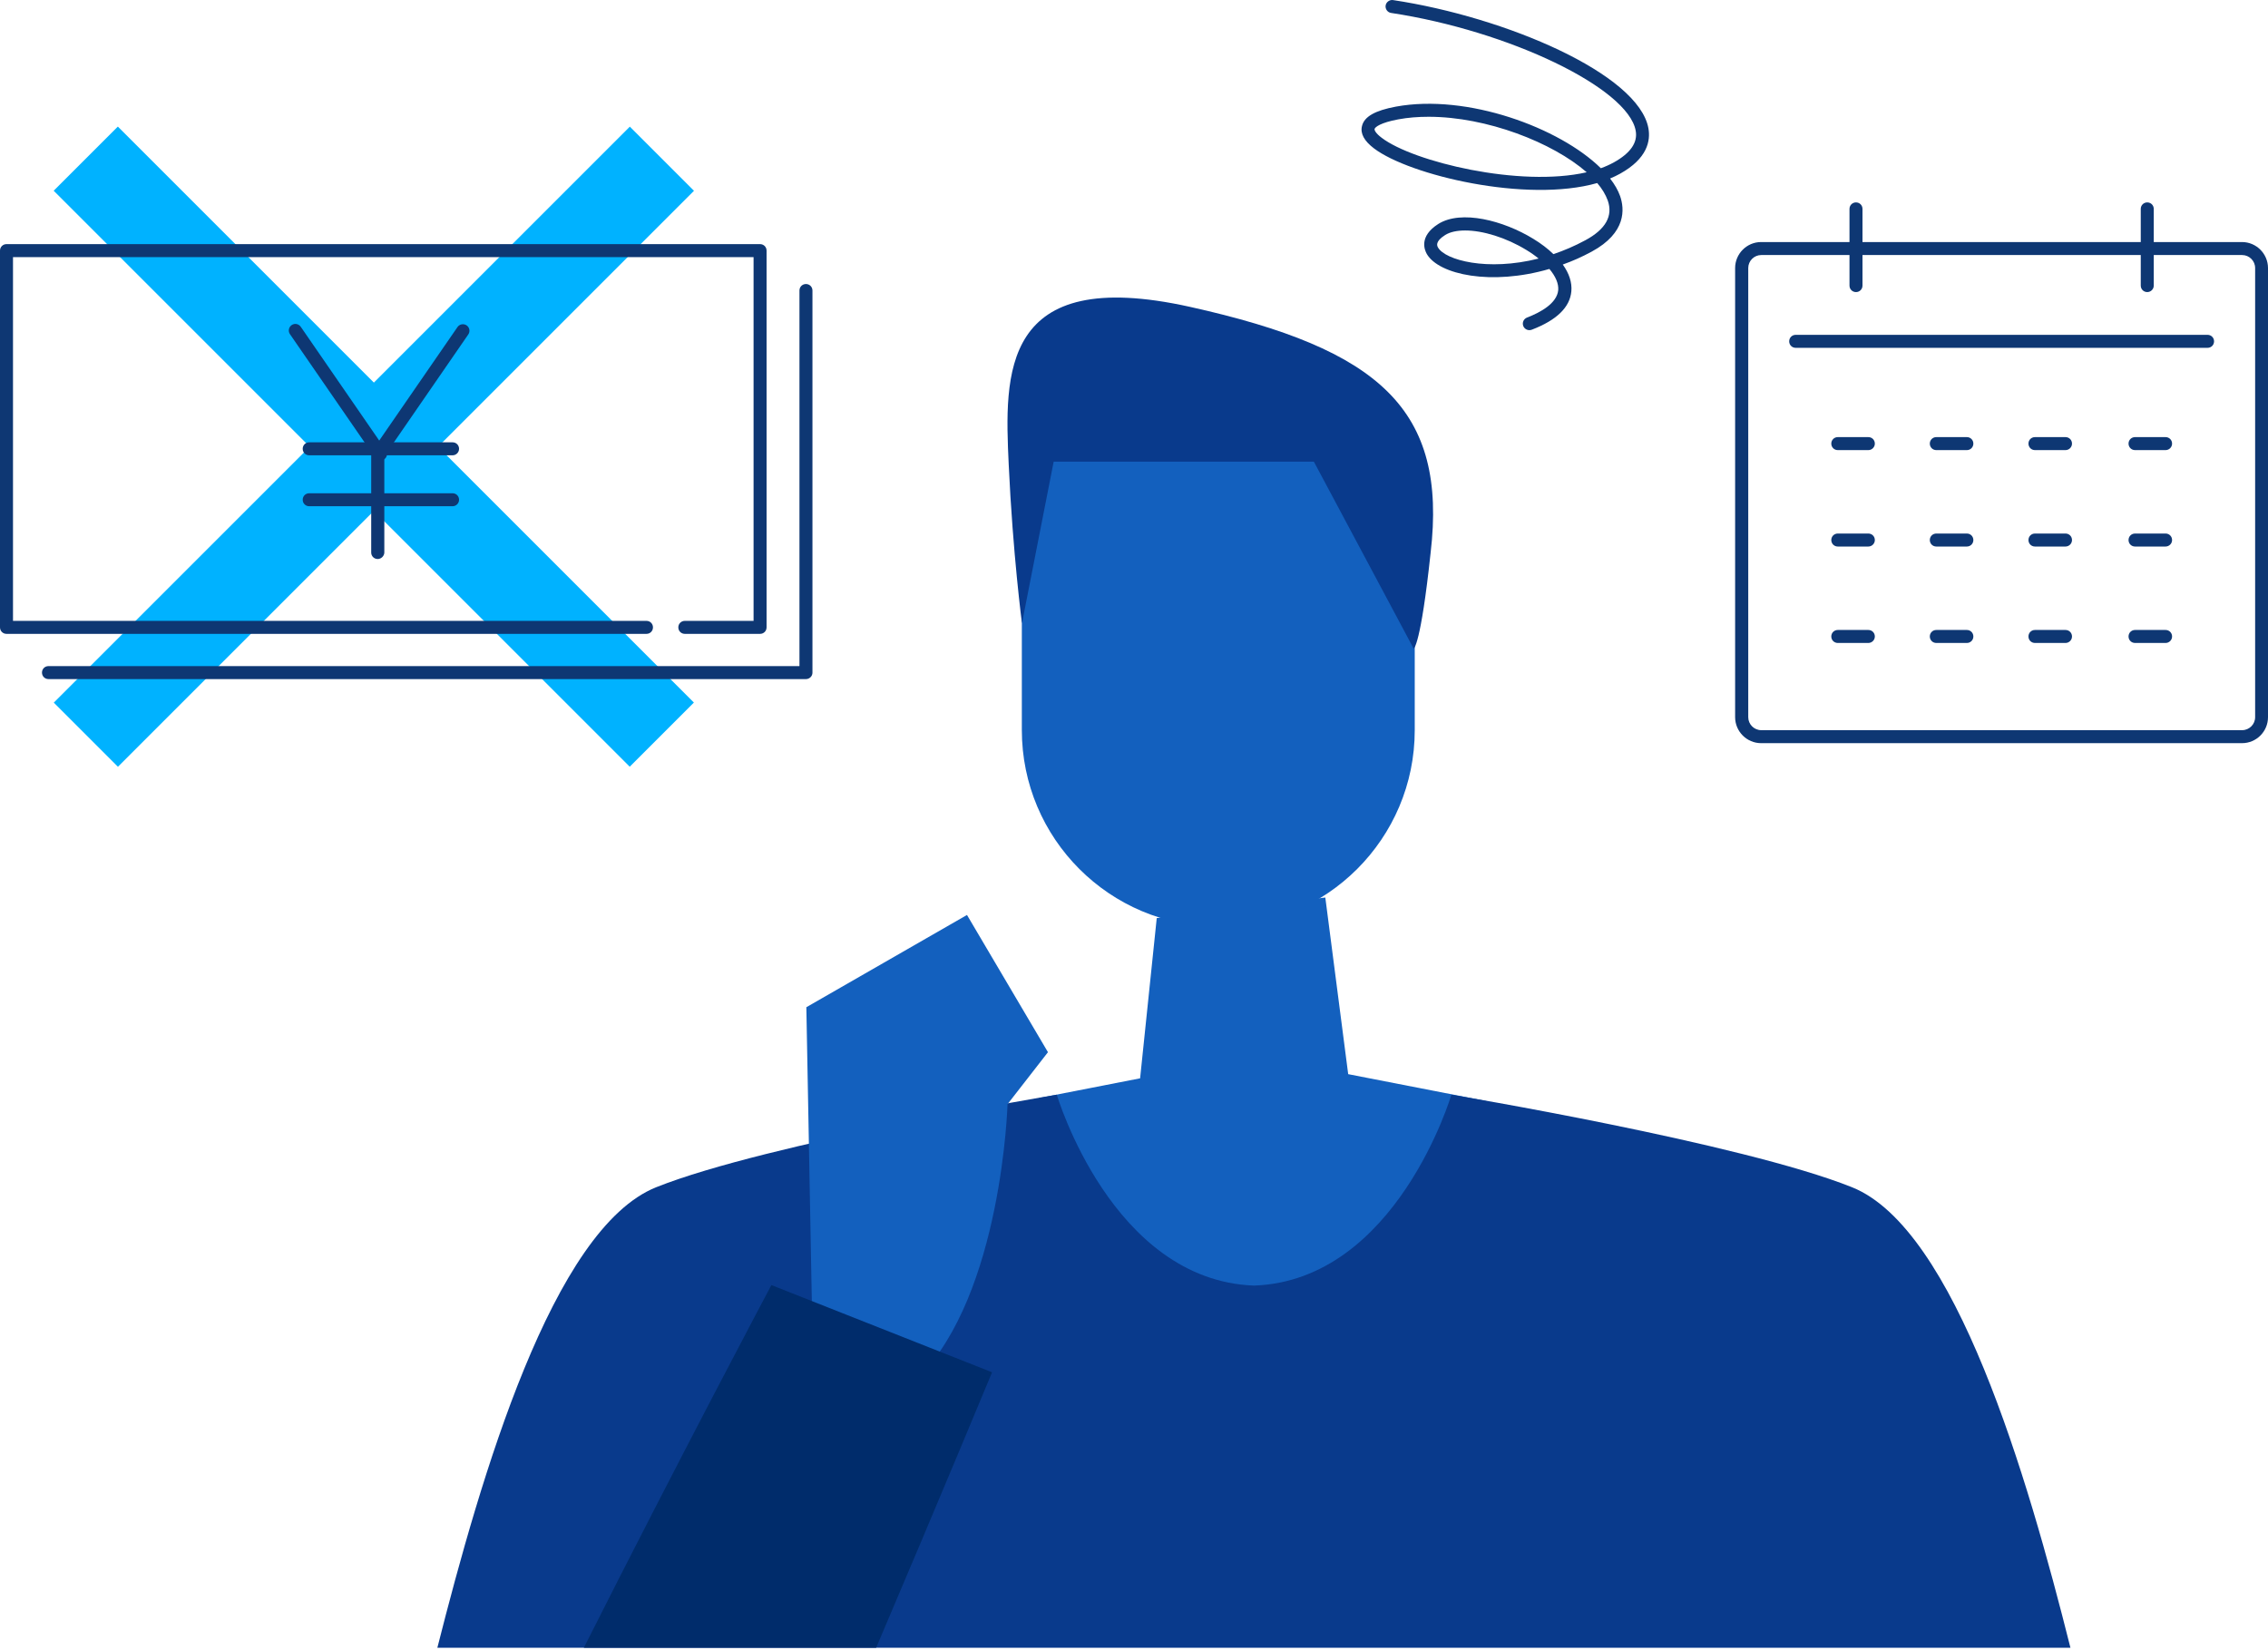
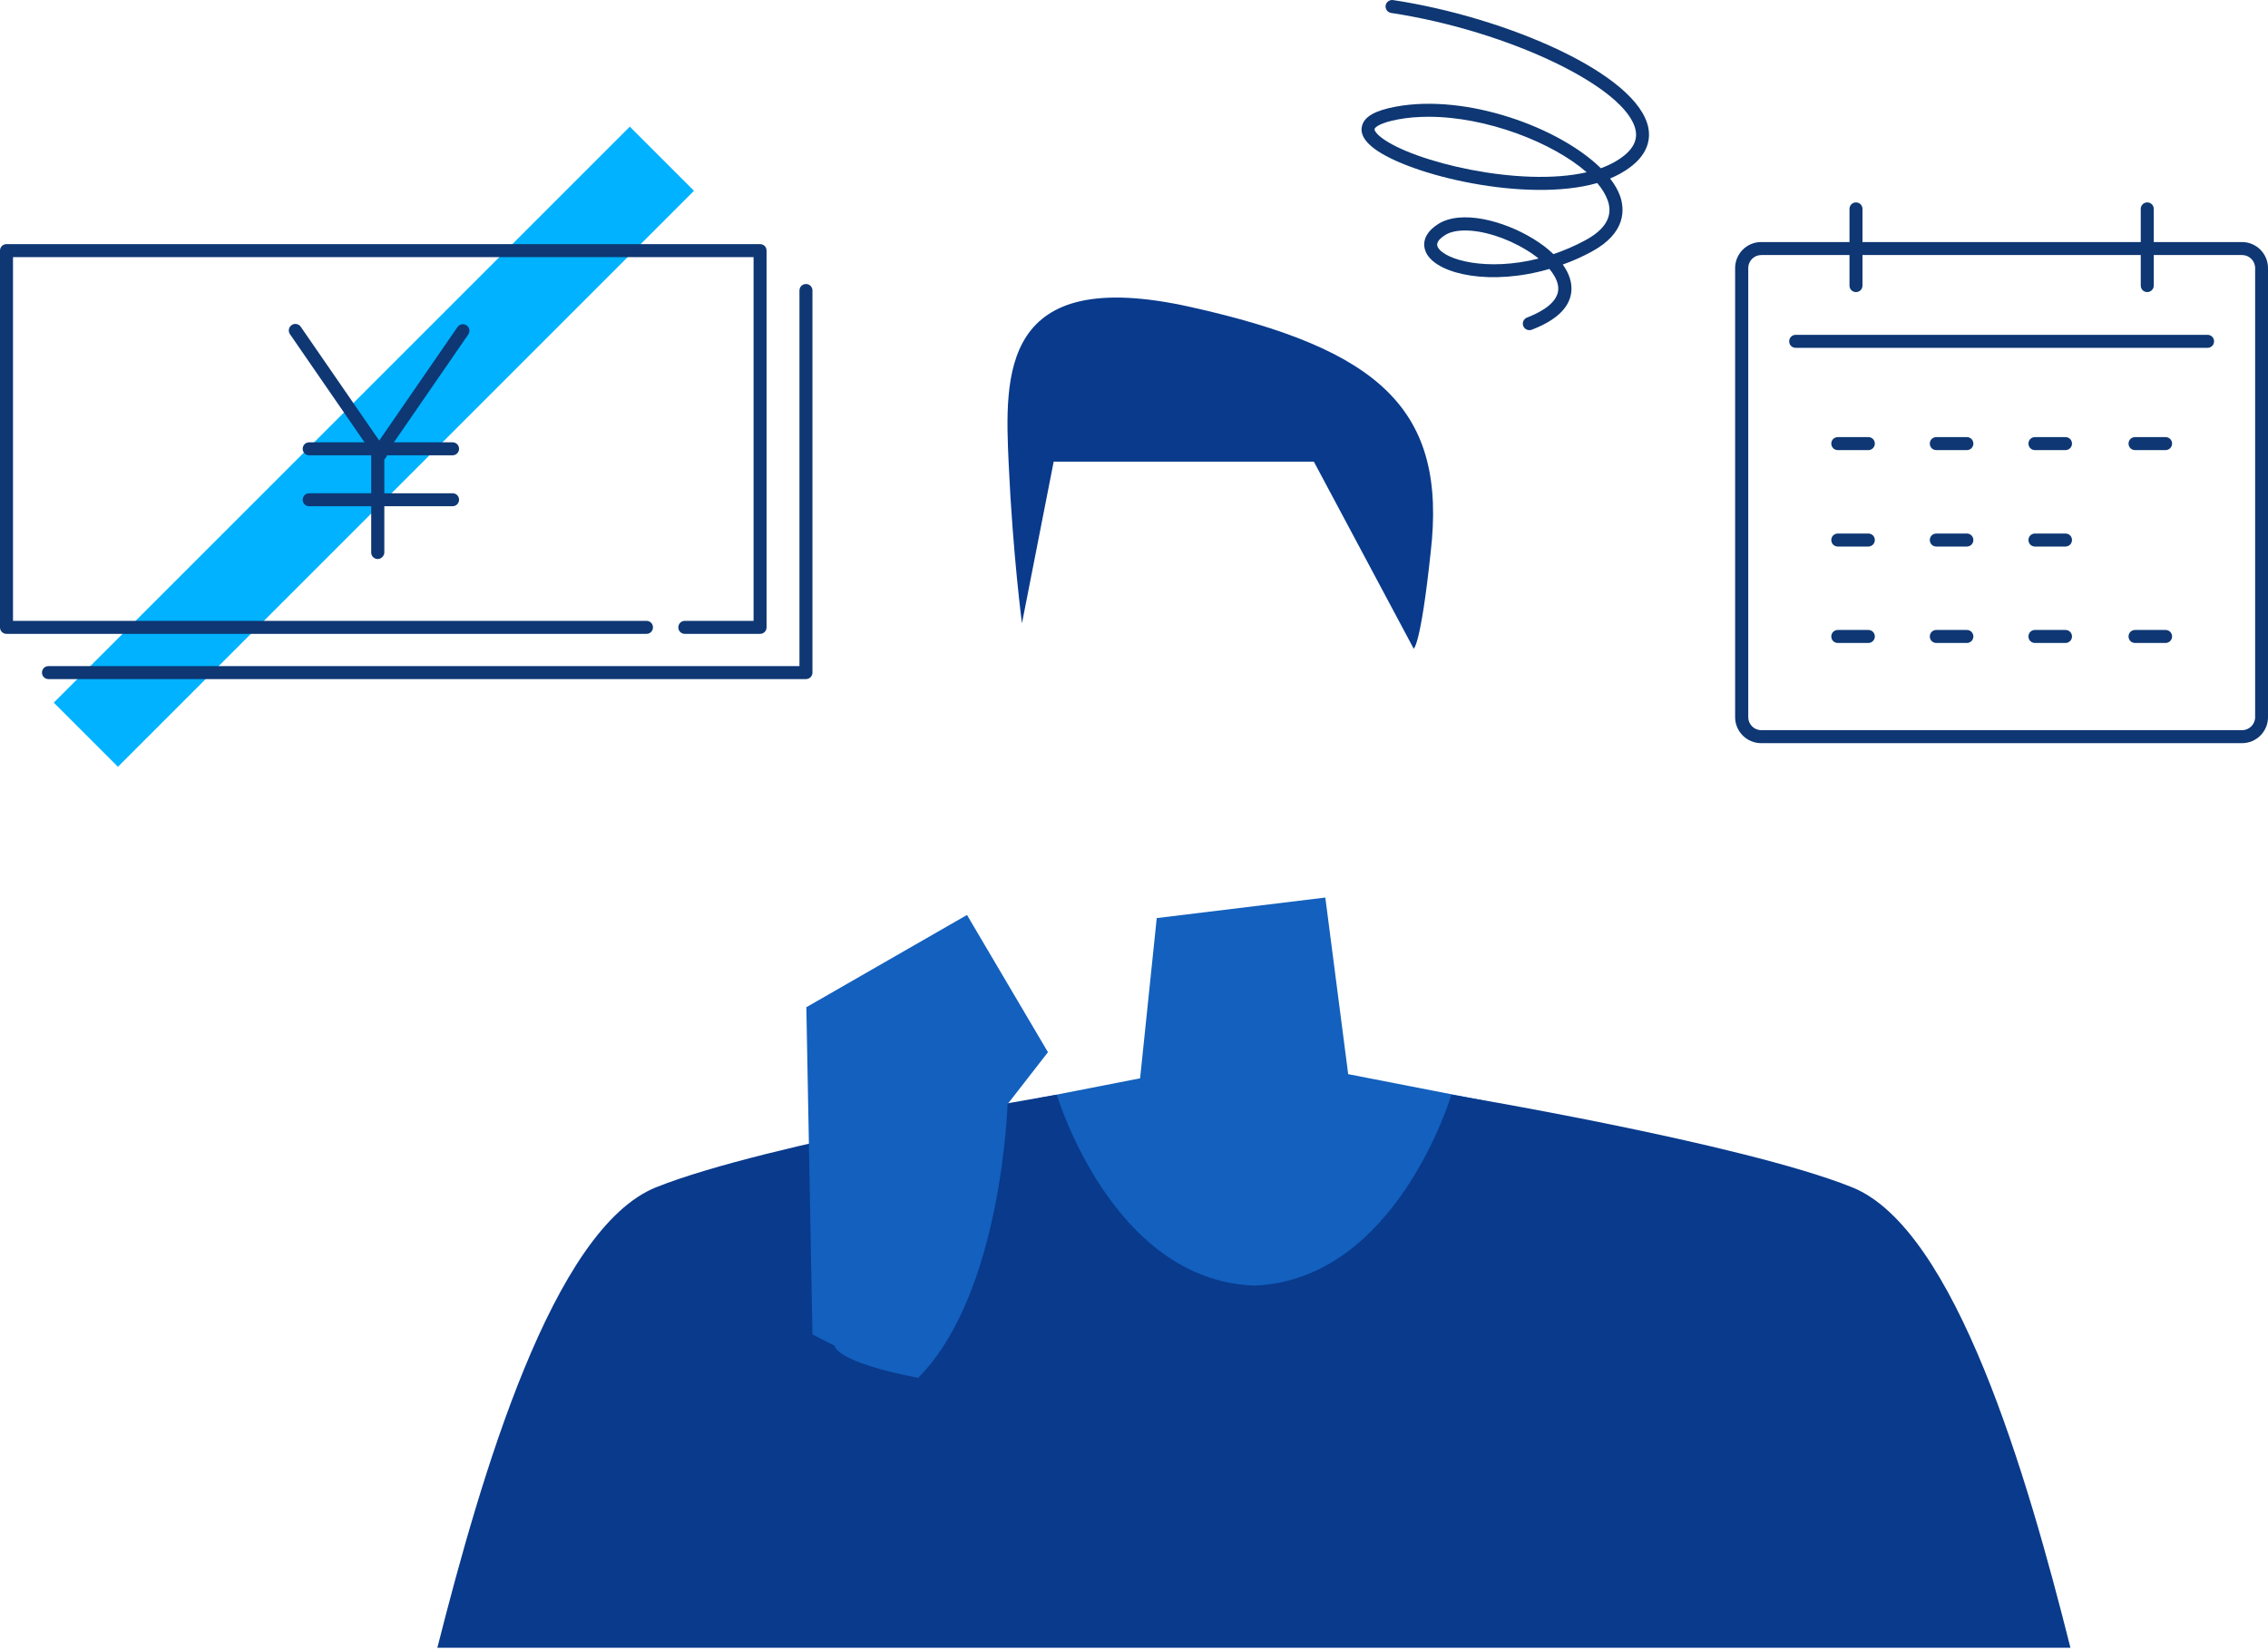
<svg xmlns="http://www.w3.org/2000/svg" width="290" height="211" viewBox="0 0 290 211" fill="none">
  <path d="M6.878 89.852L15.08 98.054L88.737 24.397L80.534 16.195L6.878 89.852Z" fill="#00B2FF" />
-   <path d="M15.068 16.189L6.865 24.391L80.522 98.048L88.725 89.845L15.068 16.189Z" fill="#00B2FF" />
  <path d="M147.908 117.405L145.781 137.896L132.852 140.422L142.873 168.574L148.291 168.458L149.387 173.942L180.448 172.214L180.215 168.574H180.232L190.037 140.804L172.388 137.364L169.463 114.779L147.908 117.405Z" fill="#1360BE" />
  <path d="M282.272 44.481H229.607C229.141 44.481 228.776 44.115 228.776 43.65C228.776 43.185 229.141 42.819 229.607 42.819H282.272C282.737 42.819 283.103 43.185 283.103 43.65C283.103 44.115 282.737 44.481 282.272 44.481Z" fill="#0E3773" />
  <path d="M238.897 57.56H234.991C234.526 57.56 234.16 57.194 234.16 56.729C234.16 56.264 234.526 55.898 234.991 55.898H238.897C239.362 55.898 239.728 56.264 239.728 56.729C239.728 57.194 239.345 57.56 238.897 57.56Z" fill="#0E3773" />
  <path d="M251.494 57.56H247.588C247.123 57.56 246.757 57.194 246.757 56.729C246.757 56.264 247.123 55.898 247.588 55.898H251.494C251.959 55.898 252.325 56.264 252.325 56.729C252.325 57.194 251.959 57.56 251.494 57.56Z" fill="#0E3773" />
  <path d="M264.107 57.56H260.202C259.736 57.56 259.371 57.194 259.371 56.729C259.371 56.264 259.736 55.898 260.202 55.898H264.107C264.573 55.898 264.938 56.264 264.938 56.729C264.938 57.194 264.556 57.56 264.107 57.56Z" fill="#0E3773" />
  <path d="M238.897 69.891H234.991C234.526 69.891 234.16 69.526 234.16 69.06C234.16 68.595 234.526 68.229 234.991 68.229H238.897C239.362 68.229 239.728 68.595 239.728 69.06C239.728 69.526 239.345 69.891 238.897 69.891Z" fill="#0E3773" />
  <path d="M251.494 69.891H247.588C247.123 69.891 246.757 69.526 246.757 69.06C246.757 68.595 247.123 68.229 247.588 68.229H251.494C251.959 68.229 252.325 68.595 252.325 69.06C252.325 69.526 251.959 69.891 251.494 69.891Z" fill="#0E3773" />
  <path d="M264.107 69.891H260.202C259.736 69.891 259.371 69.526 259.371 69.06C259.371 68.595 259.736 68.229 260.202 68.229H264.107C264.573 68.229 264.938 68.595 264.938 69.06C264.938 69.526 264.556 69.891 264.107 69.891Z" fill="#0E3773" />
  <path d="M276.904 57.56H272.999C272.533 57.56 272.168 57.194 272.168 56.729C272.168 56.264 272.533 55.898 272.999 55.898H276.904C277.369 55.898 277.735 56.264 277.735 56.729C277.735 57.194 277.353 57.56 276.904 57.56Z" fill="#0E3773" />
-   <path d="M276.904 69.891H272.999C272.533 69.891 272.168 69.526 272.168 69.06C272.168 68.595 272.533 68.229 272.999 68.229H276.904C277.369 68.229 277.735 68.595 277.735 69.06C277.735 69.526 277.353 69.891 276.904 69.891Z" fill="#0E3773" />
  <path d="M238.897 82.223H234.991C234.526 82.223 234.16 81.857 234.16 81.392C234.16 80.926 234.526 80.561 234.991 80.561H238.897C239.362 80.561 239.728 80.926 239.728 81.392C239.728 81.857 239.345 82.223 238.897 82.223Z" fill="#0E3773" />
  <path d="M251.494 82.223H247.588C247.123 82.223 246.757 81.857 246.757 81.392C246.757 80.926 247.123 80.561 247.588 80.561H251.494C251.959 80.561 252.325 80.926 252.325 81.392C252.325 81.857 251.959 82.223 251.494 82.223Z" fill="#0E3773" />
  <path d="M264.107 82.223H260.202C259.736 82.223 259.371 81.857 259.371 81.392C259.371 80.926 259.736 80.561 260.202 80.561H264.107C264.573 80.561 264.938 80.926 264.938 81.392C264.938 81.857 264.556 82.223 264.107 82.223Z" fill="#0E3773" />
  <path d="M276.904 82.223H272.999C272.533 82.223 272.168 81.857 272.168 81.392C272.168 80.926 272.533 80.561 272.999 80.561H276.904C277.369 80.561 277.735 80.926 277.735 81.392C277.735 81.857 277.353 82.223 276.904 82.223Z" fill="#0E3773" />
  <path d="M286.676 95.036H225.186C223.358 95.036 221.863 93.54 221.863 91.712V34.277C221.863 32.449 223.358 30.953 225.186 30.953H286.676C288.504 30.953 290 32.449 290 34.277V91.712C290 93.54 288.521 95.036 286.676 95.036ZM225.203 32.615C224.289 32.615 223.541 33.363 223.541 34.277V91.712C223.541 92.626 224.289 93.374 225.203 93.374H286.693C287.607 93.374 288.355 92.626 288.355 91.712V34.277C288.355 33.363 287.607 32.615 286.693 32.615H225.203Z" fill="#0E3773" />
  <path d="M237.318 37.352C236.853 37.352 236.487 36.986 236.487 36.521V26.715C236.487 26.25 236.853 25.884 237.318 25.884C237.784 25.884 238.149 26.25 238.149 26.715V36.521C238.149 36.986 237.784 37.352 237.318 37.352Z" fill="#0E3773" />
  <path d="M274.561 37.352C274.096 37.352 273.73 36.986 273.73 36.521V26.715C273.73 26.25 274.096 25.884 274.561 25.884C275.026 25.884 275.392 26.25 275.392 26.715V36.521C275.392 36.986 275.01 37.352 274.561 37.352Z" fill="#0E3773" />
  <path d="M195.555 42.221C195.222 42.221 194.907 42.021 194.774 41.689C194.607 41.257 194.823 40.775 195.256 40.609C196.984 39.944 199.078 38.797 199.244 37.102C199.311 36.271 198.912 35.341 198.114 34.393C190.719 36.554 183.988 35.141 182.442 32.482C182.16 31.984 181.395 30.239 183.905 28.643C186.83 26.799 192.231 28.195 196.053 30.538C197.067 31.153 197.931 31.817 198.629 32.499C199.959 32.05 201.338 31.468 202.717 30.721C205.31 29.325 206.274 27.613 205.576 25.635C205.31 24.904 204.861 24.14 204.23 23.408C195.189 25.984 180.199 22.411 175.679 18.971C174.432 18.024 173.917 17.076 174.15 16.129C174.432 14.916 175.811 14.135 178.487 13.636C187.611 11.958 199.427 16.329 204.695 21.514C205.293 21.298 205.842 21.048 206.357 20.766C208.484 19.586 209.432 18.223 209.149 16.711C208.168 11.26 192.979 3.948 177.872 1.654C177.423 1.588 177.108 1.156 177.174 0.707C177.241 0.258 177.689 -0.058 178.121 0.009C192.563 2.186 209.531 9.465 210.778 16.412C211.06 17.991 210.661 20.267 207.155 22.212C206.756 22.428 206.324 22.644 205.875 22.827C206.457 23.575 206.889 24.322 207.155 25.07C207.72 26.682 208.002 29.757 203.515 32.183C202.285 32.848 201.056 33.396 199.826 33.828C200.64 34.958 201.022 36.122 200.923 37.252C200.74 39.296 199.045 40.941 195.887 42.154C195.754 42.204 195.654 42.221 195.555 42.221ZM187.345 29.474C186.315 29.474 185.417 29.657 184.786 30.056C183.44 30.903 183.772 31.468 183.872 31.651C184.802 33.263 190.17 34.726 196.735 33.064C196.269 32.682 195.754 32.316 195.172 31.967C192.563 30.372 189.589 29.474 187.345 29.474ZM182.675 14.933C181.329 14.933 180.033 15.032 178.786 15.265C176.526 15.681 175.811 16.262 175.762 16.495C175.728 16.628 175.878 17.027 176.676 17.625C180.714 20.699 194.358 23.99 202.884 22.029C198.53 18.223 190.104 14.933 182.675 14.933Z" fill="#0E3773" />
  <path d="M236.803 151.823C222.643 146.156 185.583 139.99 185.583 139.99C185.583 139.99 178.57 163.738 160.356 164.403C142.158 163.738 135.128 139.99 135.128 139.99C135.128 139.99 98.068 146.172 83.909 151.823C70.663 157.124 61.49 188.766 55.922 210.72H264.739C259.222 188.75 250.031 157.124 236.803 151.823Z" fill="#093A8C" />
  <path d="M103.885 170.652L103.104 128.805L123.645 117.006L133.998 134.556L128.83 141.203C128.83 141.203 128.132 165.45 117.396 176.203C106.66 174.125 106.727 172.098 106.727 172.098L103.885 170.652Z" fill="#1360BE" />
-   <path d="M126.852 175.488L98.633 164.337C98.633 164.337 86.884 186.44 74.652 210.72H112.028C120.271 191.376 126.852 175.488 126.852 175.488Z" fill="#002C6B" />
-   <path d="M155.769 118.485C141.892 118.485 130.658 107.234 130.658 93.357V68.928C130.658 55.051 141.909 43.8 155.769 43.8C169.646 43.8 180.897 55.051 180.897 68.928V93.374C180.897 107.234 169.646 118.485 155.769 118.485Z" fill="#1360BE" />
  <path d="M180.764 82.954L168 59.039H134.729L130.674 79.713C130.674 79.713 129.511 70.905 128.979 59.388C128.447 47.871 127.899 33.845 152.179 39.246C176.459 44.647 185.085 52.375 182.924 70.722C181.661 82.588 180.764 82.954 180.764 82.954Z" fill="#093A8C" />
  <path d="M97.187 81.059H87.565C87.1 81.059 86.734 80.694 86.734 80.228C86.734 79.763 87.1 79.397 87.565 79.397H96.356V32.881H1.662V79.397H82.662C83.128 79.397 83.493 79.763 83.493 80.228C83.493 80.694 83.128 81.059 82.662 81.059H0.831C0.366 81.059 0 80.694 0 80.228V32.05C0 31.585 0.366 31.219 0.831 31.219H97.187C97.653 31.219 98.018 31.585 98.018 32.05V80.228C98.018 80.694 97.653 81.059 97.187 81.059Z" fill="#0E3773" />
  <path d="M103.054 86.843H6.199C5.734 86.843 5.368 86.477 5.368 86.012C5.368 85.546 5.734 85.181 6.199 85.181H102.223V37.152C102.223 36.687 102.589 36.321 103.054 36.321C103.519 36.321 103.885 36.687 103.885 37.152V86.028C103.885 86.477 103.503 86.843 103.054 86.843Z" fill="#0E3773" />
  <path d="M48.644 58.889C48.378 58.889 48.112 58.757 47.962 58.524L37.077 42.736C36.811 42.354 36.911 41.839 37.293 41.573C37.675 41.307 38.19 41.407 38.456 41.789L49.342 57.577C49.608 57.959 49.508 58.474 49.126 58.74C48.976 58.84 48.81 58.889 48.644 58.889Z" fill="#0E3773" />
  <path d="M48.295 71.487C47.829 71.487 47.464 71.121 47.464 70.656V58.075C47.464 57.909 47.514 57.743 47.613 57.61L58.499 41.822C58.764 41.44 59.28 41.357 59.662 41.606C60.044 41.872 60.144 42.387 59.878 42.769L49.142 58.341V70.672C49.126 71.105 48.743 71.487 48.295 71.487Z" fill="#0E3773" />
  <path d="M57.867 58.225H39.536C39.071 58.225 38.706 57.859 38.706 57.394C38.706 56.928 39.071 56.563 39.536 56.563H57.867C58.333 56.563 58.698 56.928 58.698 57.394C58.698 57.859 58.316 58.225 57.867 58.225Z" fill="#0E3773" />
  <path d="M57.867 64.739H39.536C39.071 64.739 38.706 64.374 38.706 63.908C38.706 63.443 39.071 63.078 39.536 63.078H57.867C58.333 63.078 58.698 63.443 58.698 63.908C58.698 64.374 58.316 64.739 57.867 64.739Z" fill="#0E3773" />
</svg>